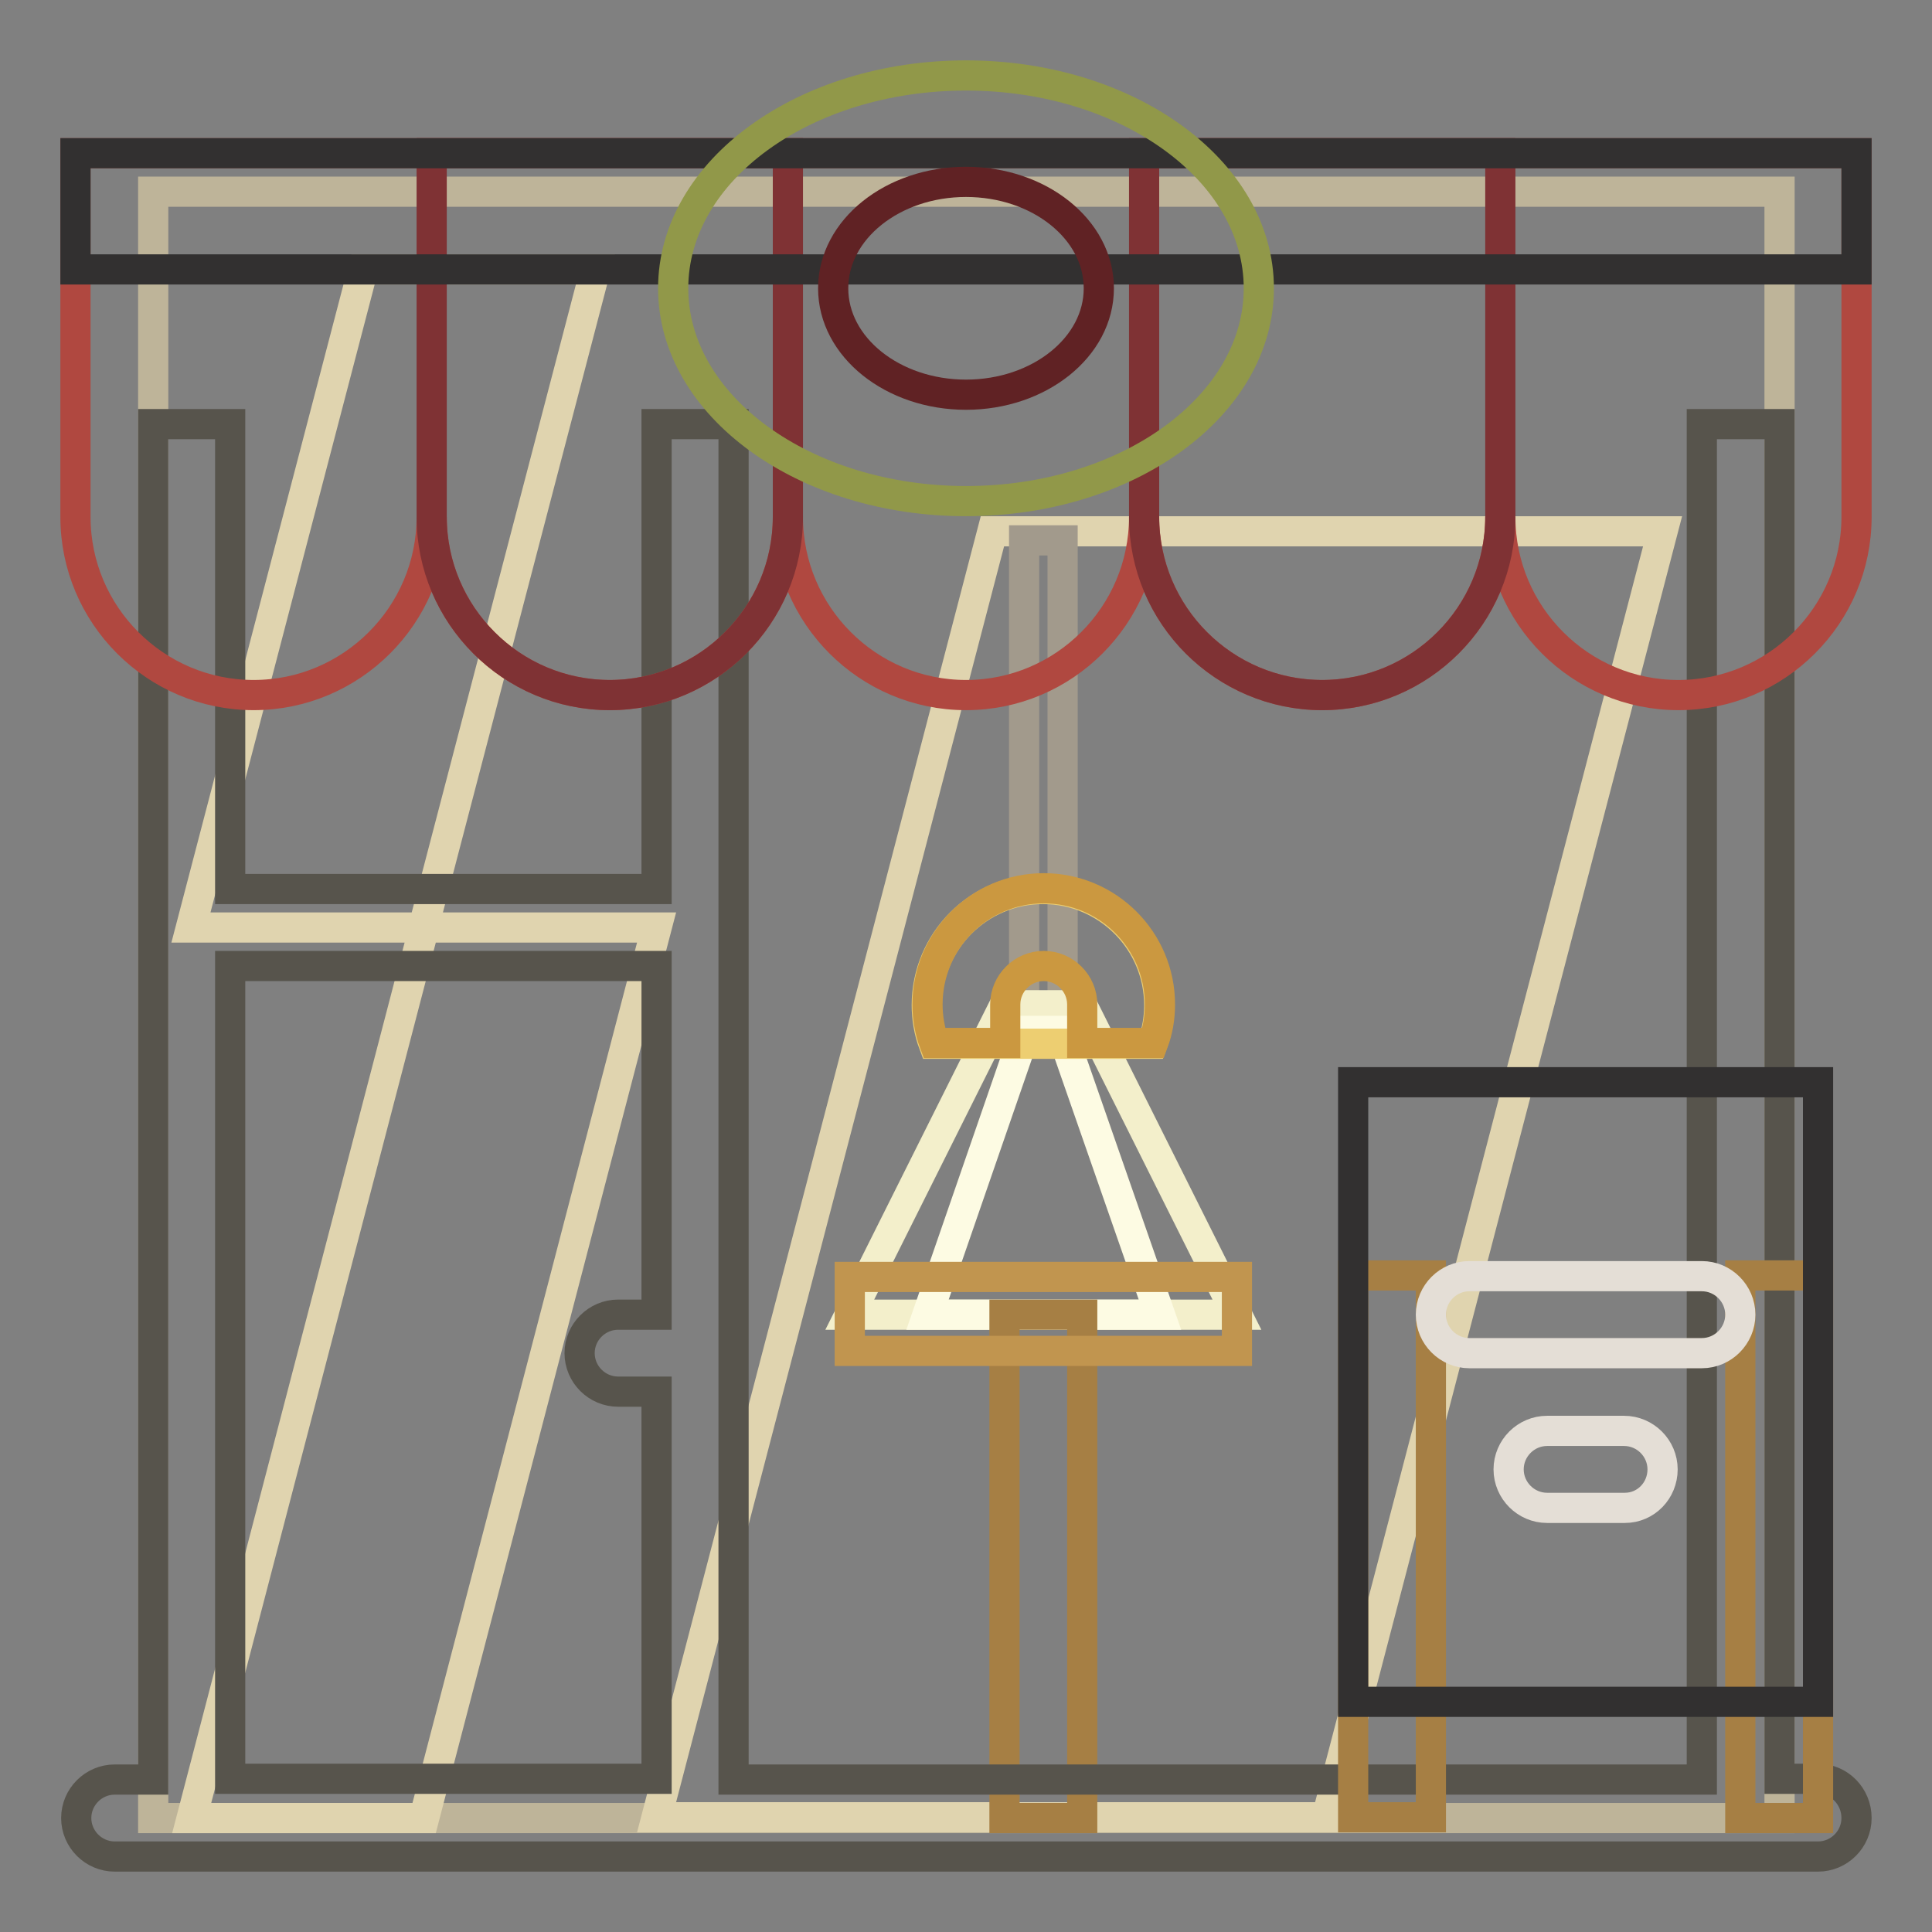
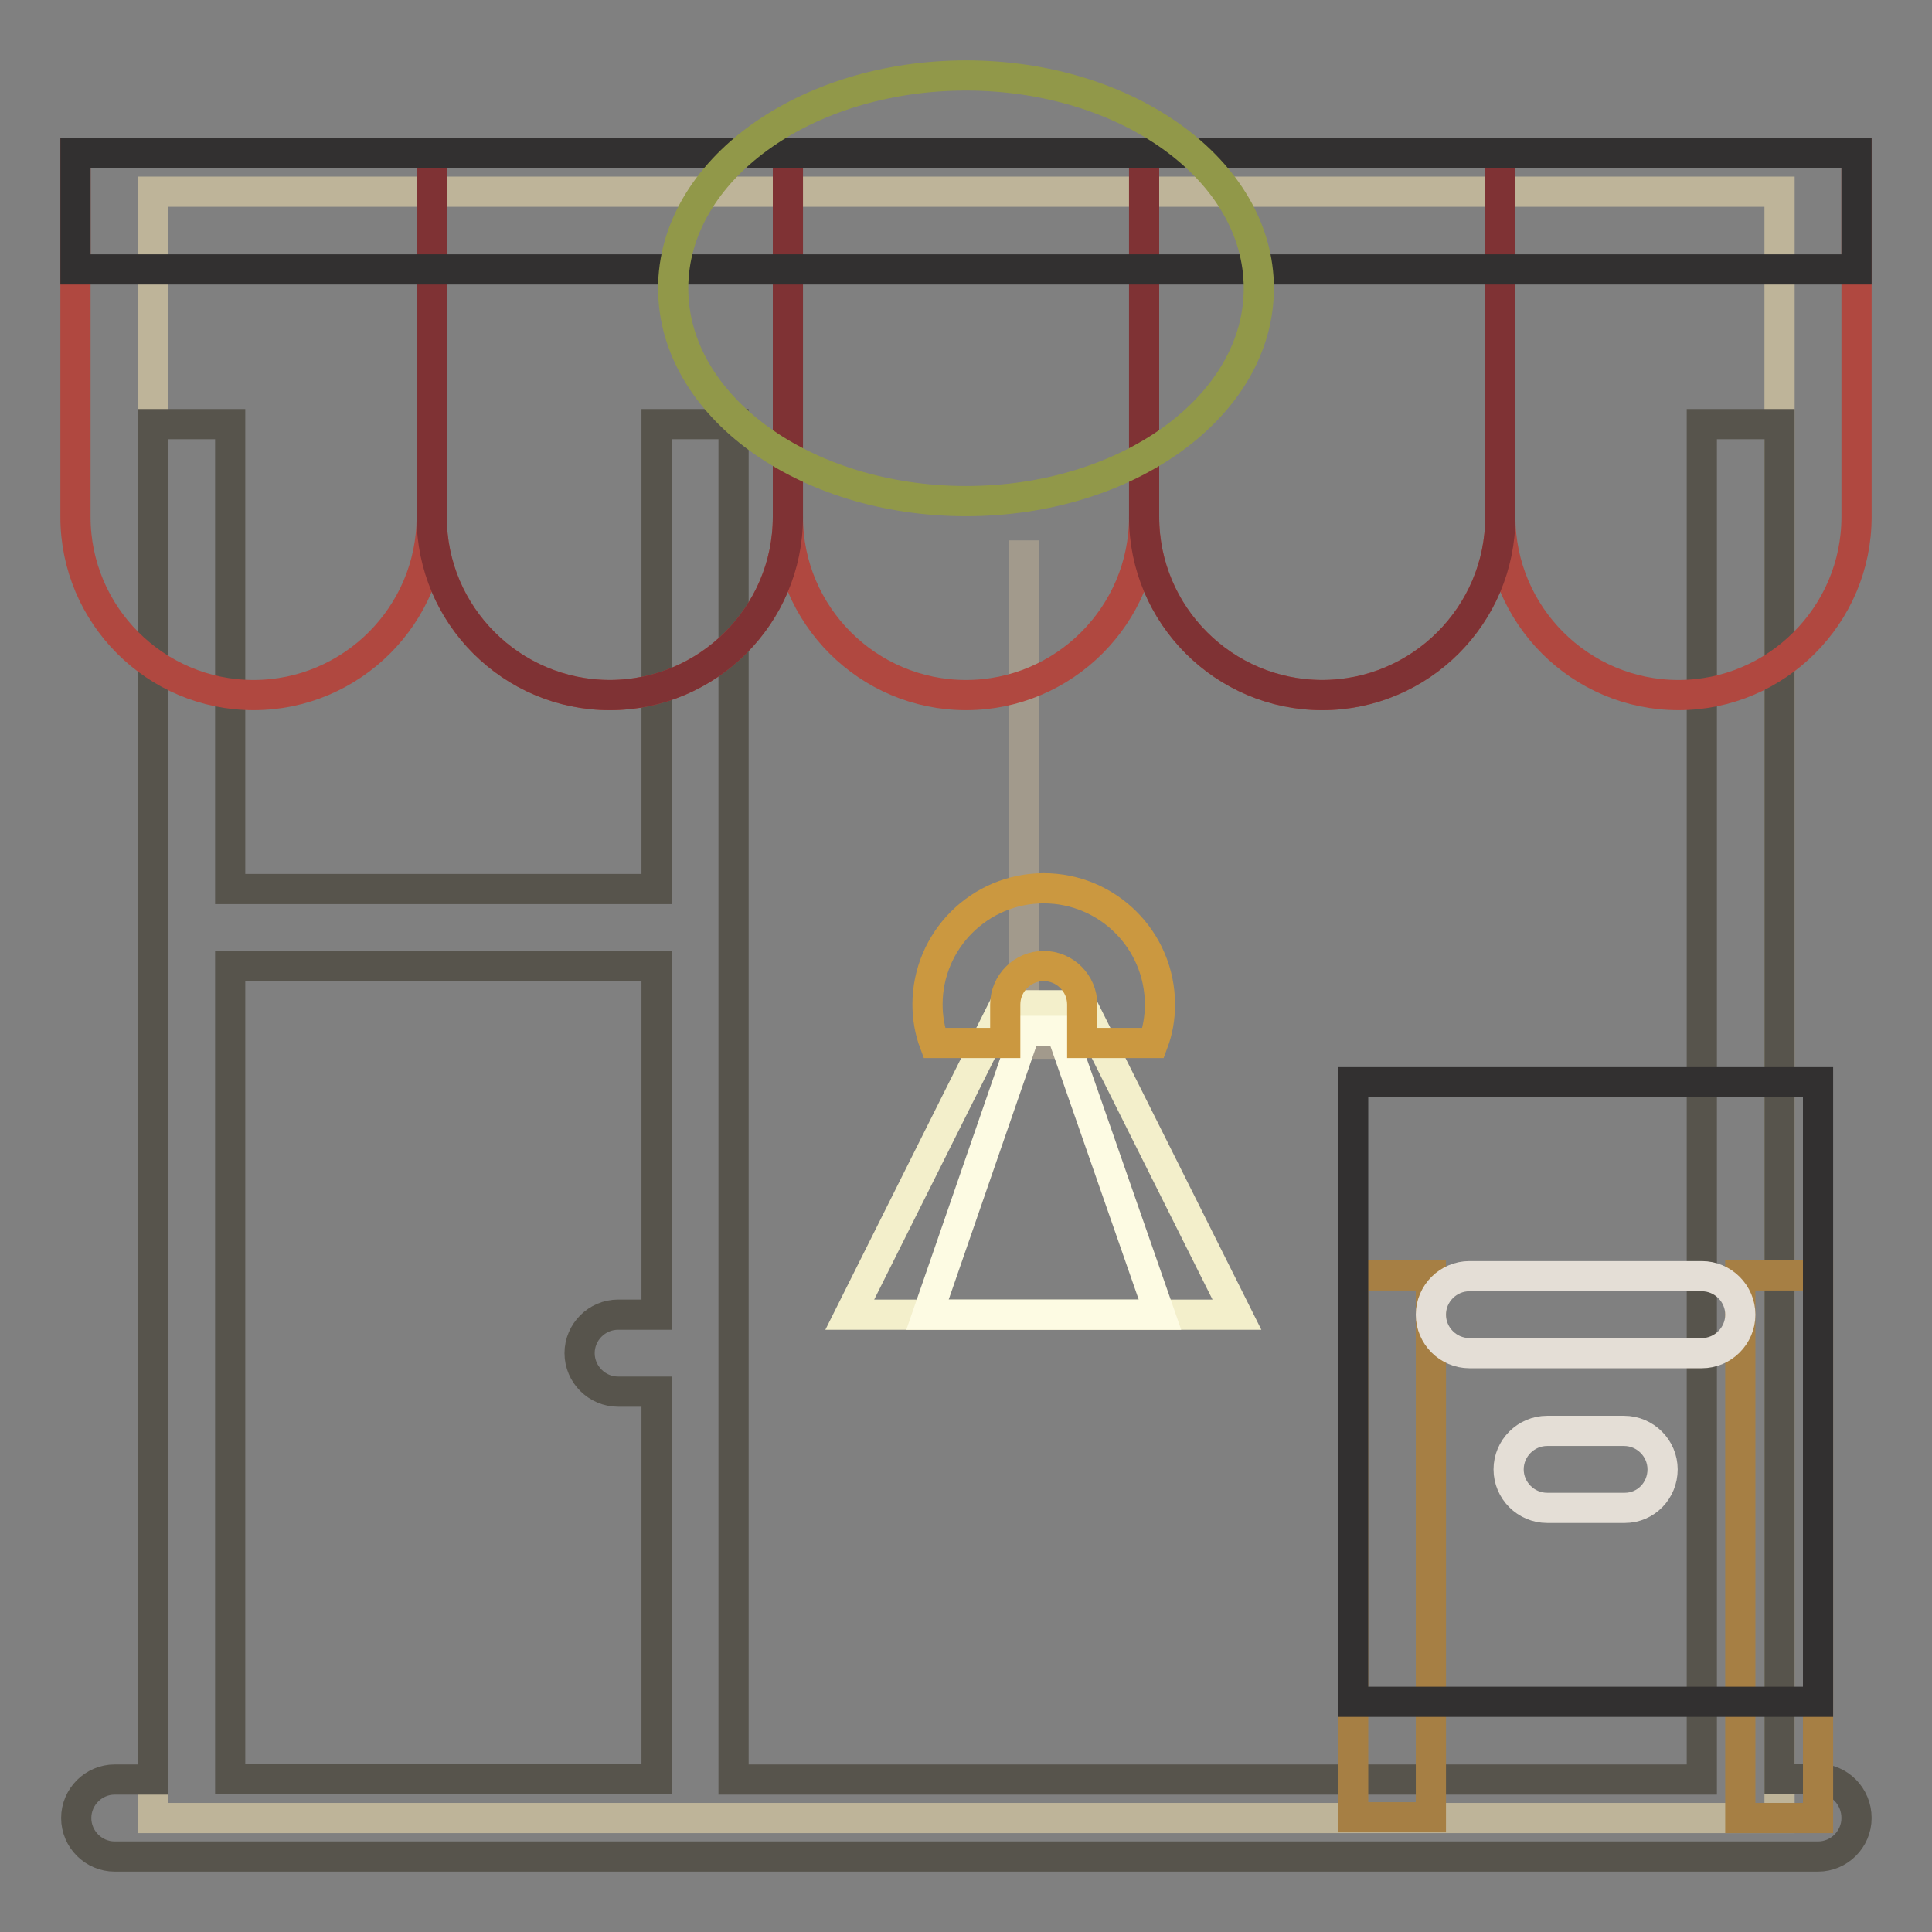
<svg xmlns="http://www.w3.org/2000/svg" version="1.1" x="0px" y="0px" viewBox="0 0 256 256" enable-background="new 0 0 256 256" xml:space="preserve">
  <rect x="0" y="0" width="256" height="256" fill="#808080" stroke="none" />
  <g>
    <path stroke-width="4" fill-opacity="0" stroke="#beb499" d="M235.7,240.9H20.3V25.4h215.5V240.9L235.7,240.9z" />
-     <path stroke-width="4" fill-opacity="0" stroke="#e0d4af" d="M220.3,70.4l-44.5,170.4H87l44.5-170.4L220.3,70.4z M48.1,35.7l-22.8,87.2h30.8l22.8-87.2L48.1,35.7 L48.1,35.7z M56.2,122.9l-30.8,118h30.8l30.8-118H56.2z" />
-     <path stroke-width="4" fill-opacity="0" stroke="#a29a8c" d="M140.8,138.3h-5.1V71.6h5.1V138.3z" />
+     <path stroke-width="4" fill-opacity="0" stroke="#a29a8c" d="M140.8,138.3h-5.1V71.6V138.3z" />
    <path stroke-width="4" fill-opacity="0" stroke="#f3efcb" d="M163.9,174.2h-51.3l20.5-41h10.3L163.9,174.2L163.9,174.2z" />
    <path stroke-width="4" fill-opacity="0" stroke="#fdfbe3" d="M153.7,174.2h-30.8l13-37.6h4.7L153.7,174.2z" />
-     <path stroke-width="4" fill-opacity="0" stroke="#a67f44" d="M143.4,240.9h-10.3v-66.7h10.3V240.9z" />
-     <path stroke-width="4" fill-opacity="0" stroke="#c1954f" d="M163.9,179h-51.3v-9.8h51.3V179z" />
-     <path stroke-width="4" fill-opacity="0" stroke="#edce71" d="M123.7,138.3c-0.6-1.6-0.9-3.4-0.9-5.1c0-8.5,6.9-15.4,15.4-15.4s15.4,6.9,15.4,15.4c0,1.8-0.3,3.5-0.9,5.1 H123.7z" />
    <path stroke-width="4" fill-opacity="0" stroke="#cb9840" d="M153.7,133.1c0,1.8-0.3,3.5-0.9,5.1h-9.4v-5.1c0-2.8-2.3-5.1-5.1-5.1c-2.8,0-5.1,2.3-5.1,5.1v5.1h-9.4 c-0.6-1.6-0.9-3.4-0.9-5.1c0-8.5,6.9-15.4,15.4-15.4C146.8,117.7,153.7,124.6,153.7,133.1z" />
    <path stroke-width="4" fill-opacity="0" stroke="#57544c" d="M240.9,235.7h-5.1V56.2h-10.3v179.6H97.2V56.2H87v61.6H30.5V56.2H20.3v179.6h-5.1c-2.8,0-5.1,2.3-5.1,5.1 s2.3,5.1,5.1,5.1h225.7c2.8,0,5.1-2.3,5.1-5.1C246,238,243.7,235.7,240.9,235.7z M30.5,128H87v46.2h-5.1c-2.8,0-5.1,2.3-5.1,5.1 c0,2.8,2.3,5.1,5.1,5.1H87v51.3H30.5V128z" />
    <path stroke-width="4" fill-opacity="0" stroke="#b04840" d="M246,20.3v48.2c0,13-10.6,23.6-23.6,23.6s-23.6-10.6-23.6-23.6c0,13-10.6,23.6-23.6,23.6 c-13,0-23.6-10.6-23.6-23.6c0,13-10.6,23.6-23.6,23.6s-23.6-10.6-23.6-23.6c0,13-10.6,23.6-23.6,23.6c-13,0-23.6-10.6-23.6-23.6 c0,13-10.6,23.6-23.6,23.6c-13,0-23.6-10.6-23.6-23.6V20.3H246L246,20.3z" />
    <path stroke-width="4" fill-opacity="0" stroke="#7f3234" d="M57.2,20.3h47.2v48.2c0,13-10.6,23.6-23.6,23.6c-13,0-23.6-10.6-23.6-23.6V20.3z M151.6,20.3v48.2 c0,13,10.6,23.6,23.6,23.6c13,0,23.6-10.6,23.6-23.6V20.3H151.6z" />
    <path stroke-width="4" fill-opacity="0" stroke="#323030" d="M246,35.7H10V20.3h236V35.7z" />
    <path stroke-width="4" fill-opacity="0" stroke="#a67f44" d="M240.9,240.9h-10.3V169h10.3V240.9z M189.6,169h-10.3v71.8h10.3V169z" />
    <path stroke-width="4" fill-opacity="0" stroke="#323030" d="M240.9,225.5h-61.6v-82.1h61.6V225.5z" />
    <path stroke-width="4" fill-opacity="0" stroke="#e4ded6" d="M225.5,179.3h-30.8c-2.8,0-5.1-2.3-5.1-5.1s2.3-5.1,5.1-5.1h30.8c2.8,0,5.1,2.3,5.1,5.1 S228.3,179.3,225.5,179.3z M220.3,194.7c0-2.8-2.3-5.1-5.1-5.1H205c-2.8,0-5.1,2.3-5.1,5.1c0,2.8,2.3,5.1,5.1,5.1h10.3 C218.1,199.8,220.3,197.5,220.3,194.7z" />
    <path stroke-width="4" fill-opacity="0" stroke="#919849" d="M128,10c21.4,0,38.8,12.6,38.8,28.2S149.4,66.4,128,66.4c-21.4,0-38.8-12.6-38.8-28.2S106.6,10,128,10z" />
-     <path stroke-width="4" fill-opacity="0" stroke="#602224" d="M128,24.1c9.7,0,17.6,6.3,17.6,14.1c0,7.8-7.9,14.1-17.6,14.1c-9.7,0-17.6-6.3-17.6-14.1 C110.4,30.4,118.3,24.1,128,24.1z" />
  </g>
</svg>